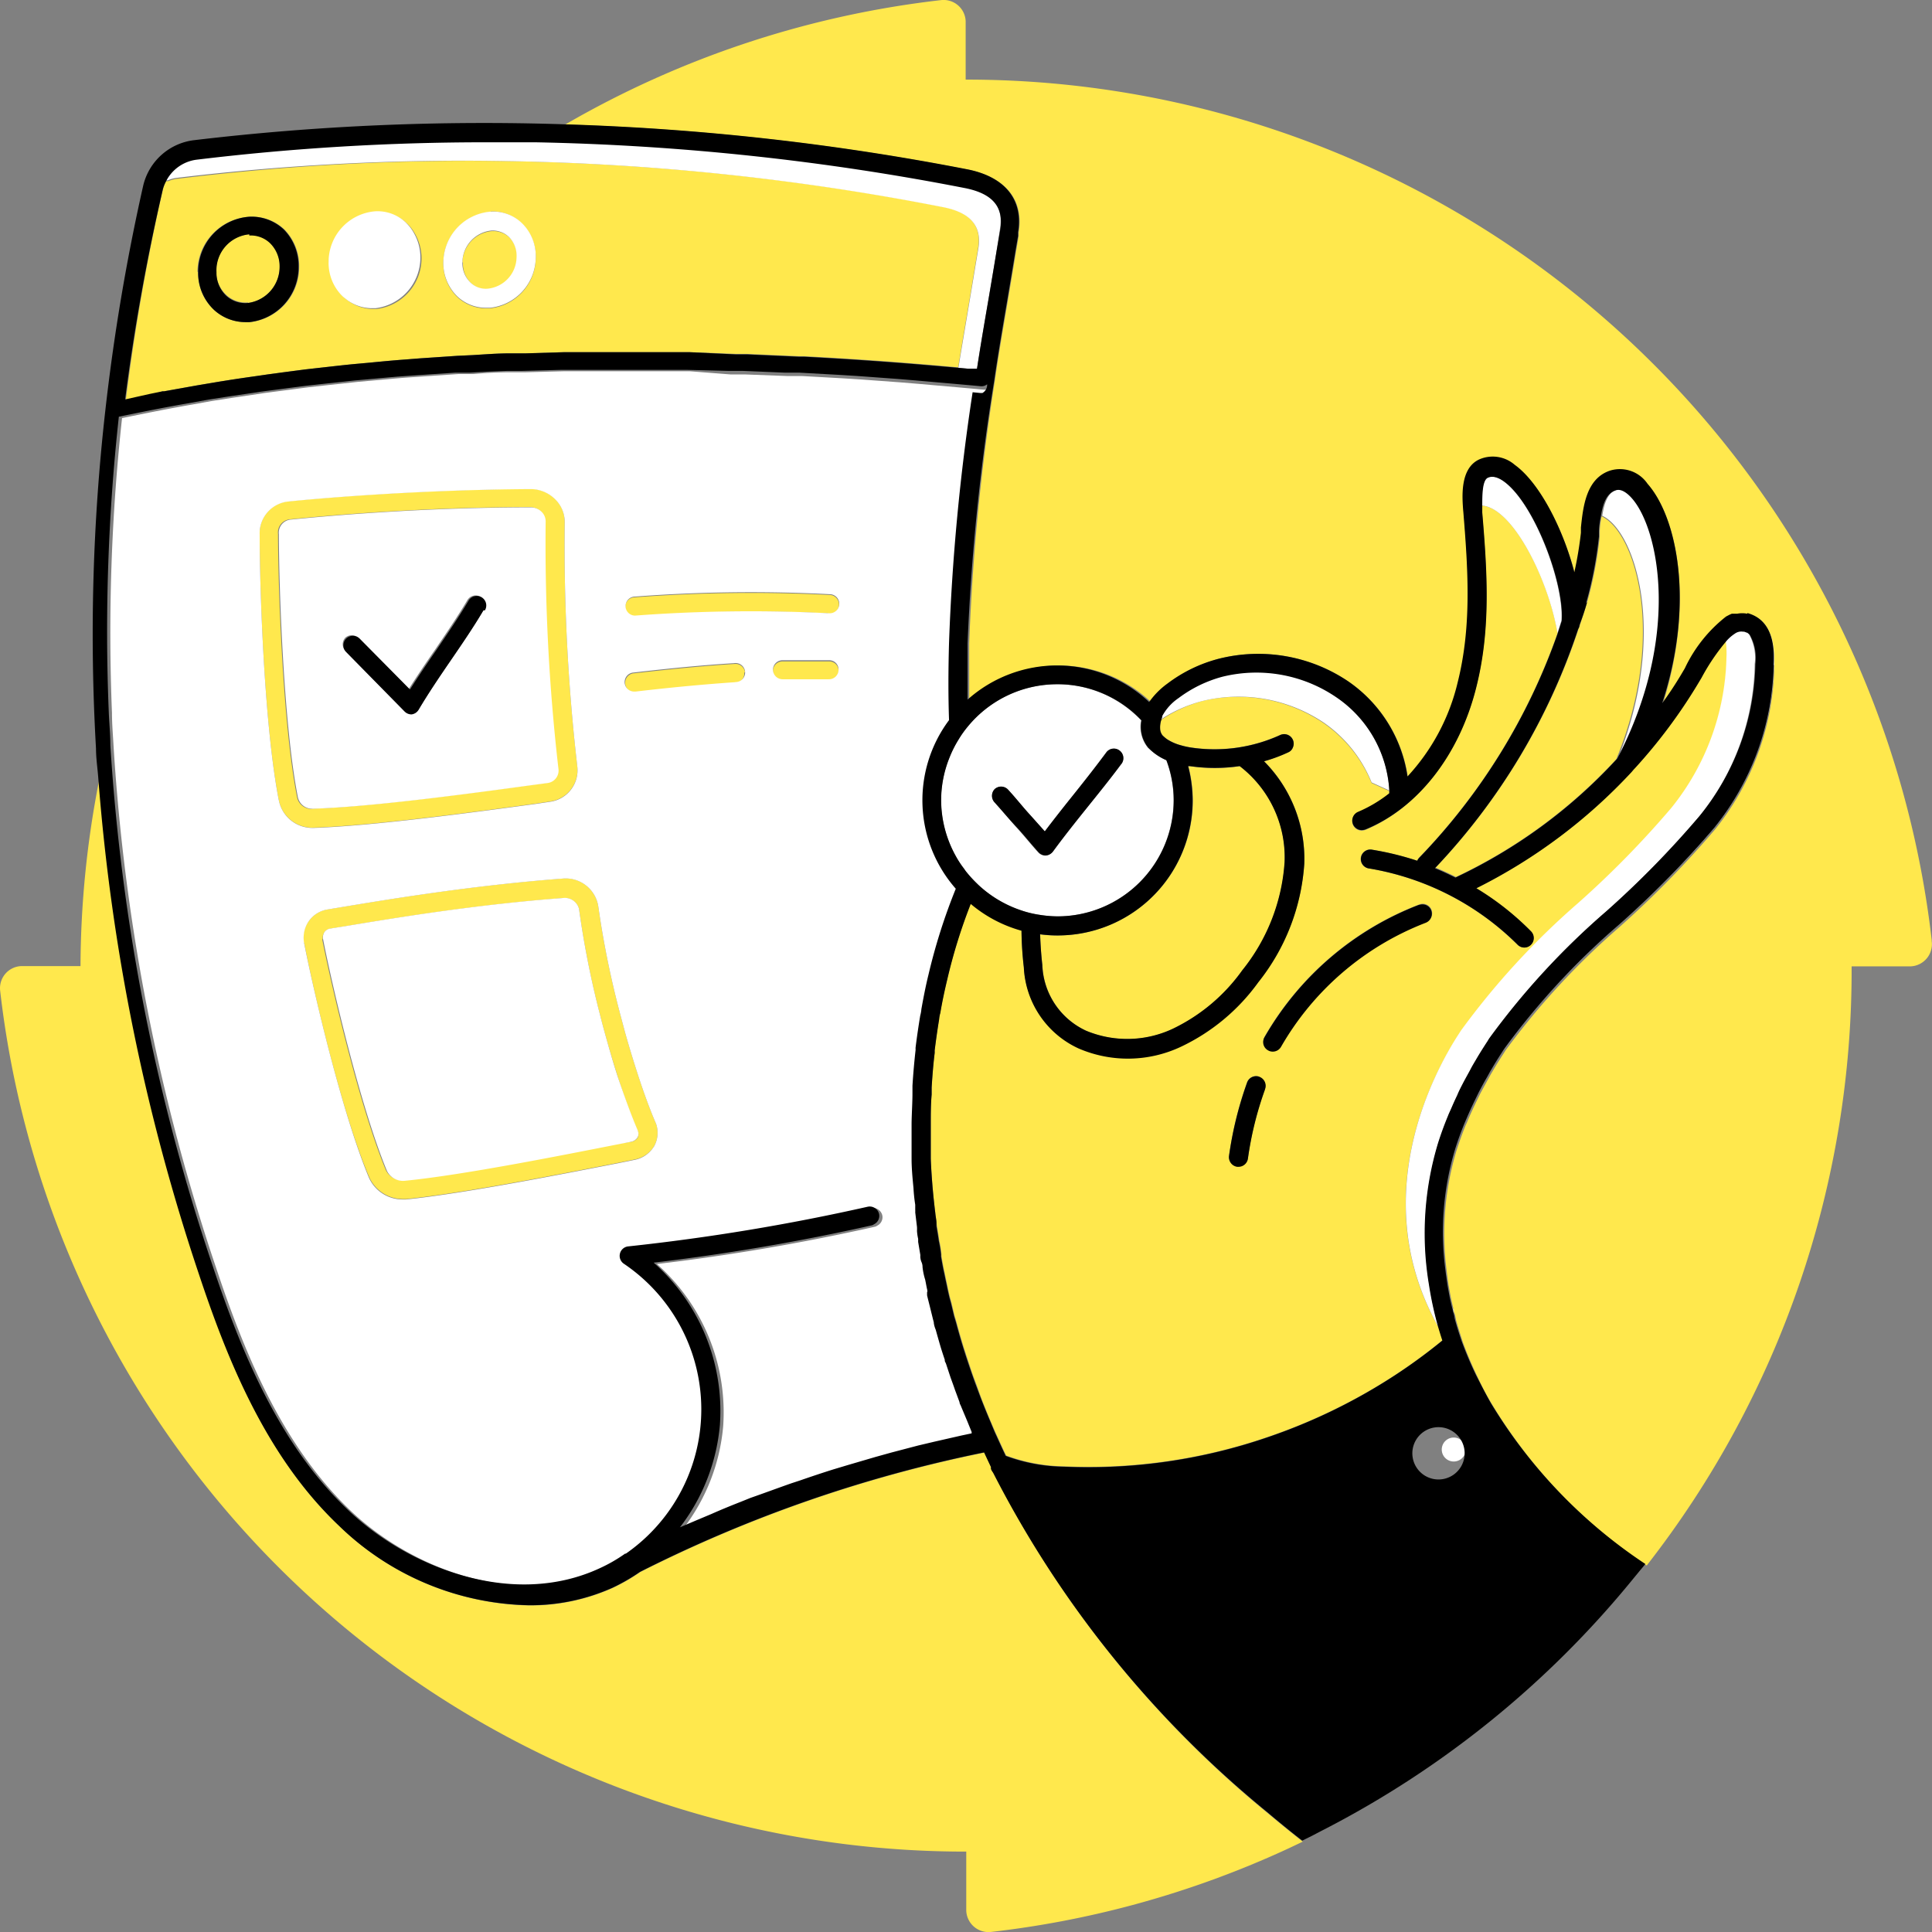
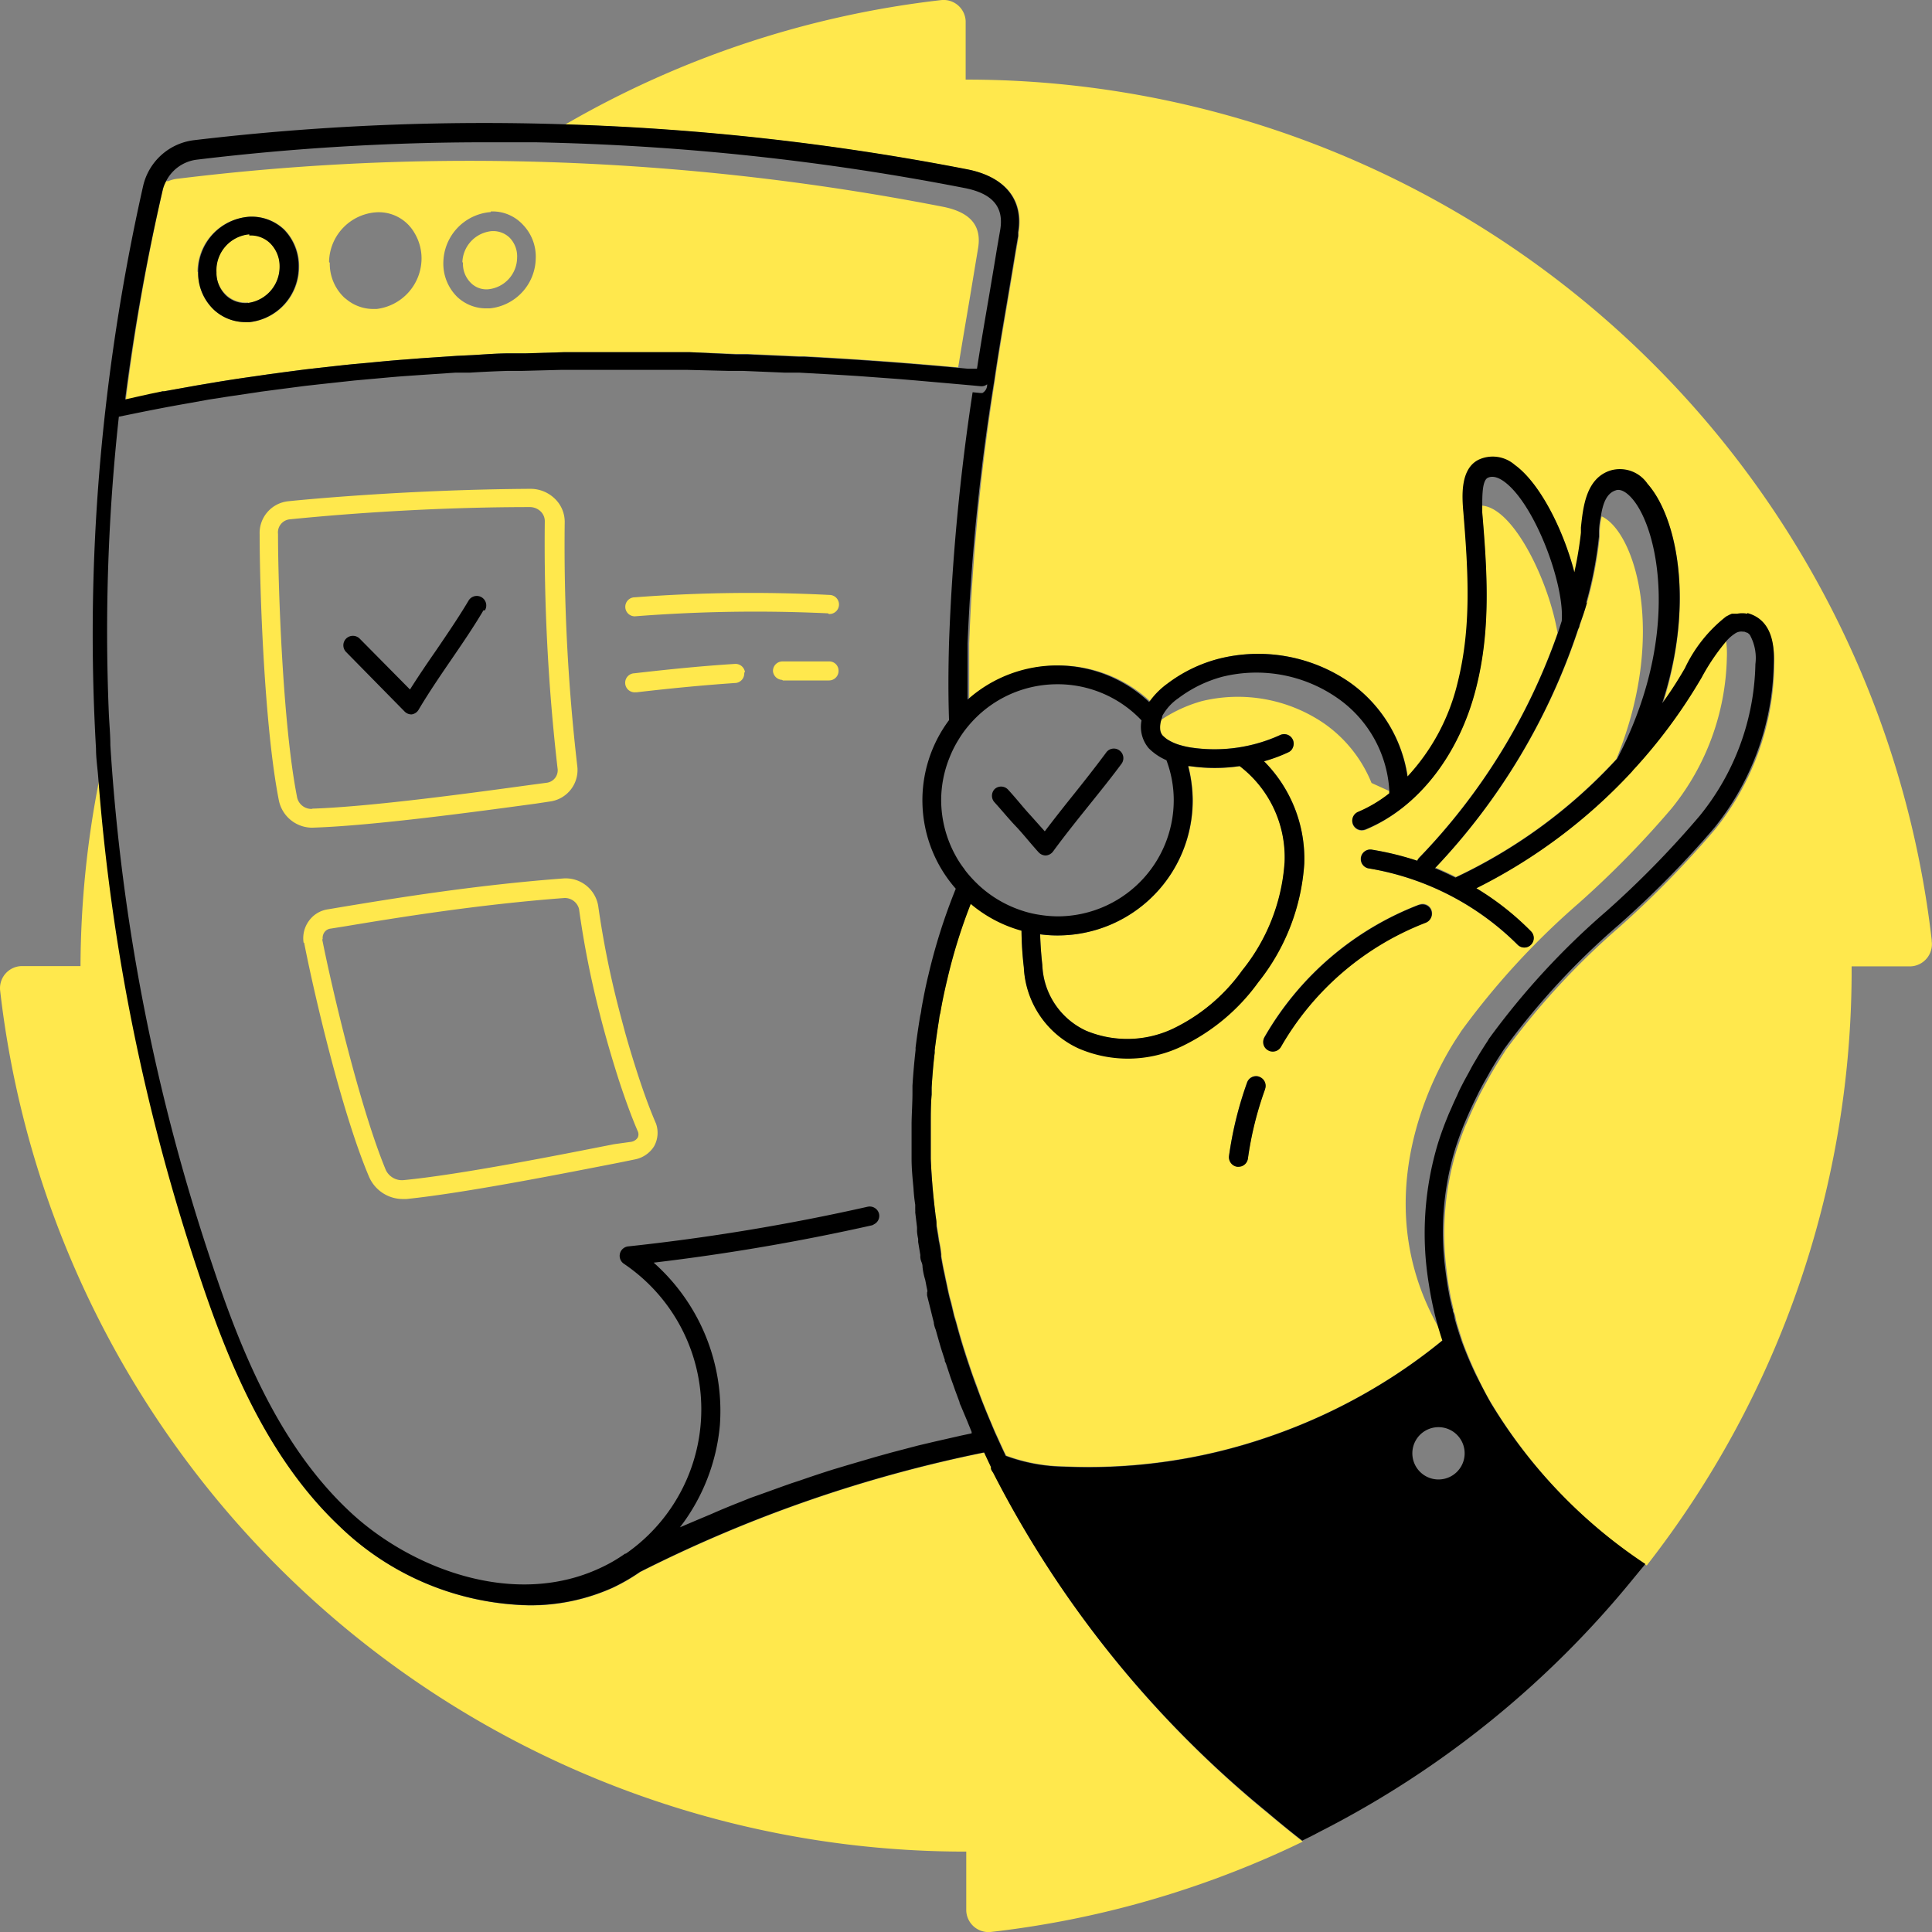
<svg xmlns="http://www.w3.org/2000/svg" width="128.989" height="129" viewBox="0 0 128.989 129">
  <rect x="0" y="0" width="128.989" height="129" fill="#808080" stroke="none" />
  <g id="SEO_11" transform="translate(-1)">
    <path id="Path_13349" data-name="Path 13349" d="M98.214,58.553c-.45-.225-.909-.44-1.368-.625A42.62,42.62,0,0,0,106.4,41.96a.576.576,0,0,0,.088-.254c.166-.489.332-.977.469-1.476a26.13,26.13,0,0,0,.85-4.427v-.352a5.513,5.513,0,0,1,.127-.977c2.238,1.046,4.378,7.916.977,16.212a34.612,34.612,0,0,1-10.749,7.886Zm-26.6,3.909a9.063,9.063,0,0,1-1.163-.078,18.054,18.054,0,0,0,.147,2.042,5.033,5.033,0,0,0,2.932,4.4,7.153,7.153,0,0,0,5.766-.127,12.137,12.137,0,0,0,4.652-3.909,12.86,12.86,0,0,0,2.824-7.183,7.671,7.671,0,0,0-2.99-6.45,11.534,11.534,0,0,1-3.332,0h-.107a9.285,9.285,0,0,1,.3,2.287,9.029,9.029,0,0,1-9.029,9.01Zm-4.28,35.9c-.049-.088-.107-.205-.156-.313v-.088l-.459-.977a90.991,90.991,0,0,0-22.974,7.974,12.66,12.66,0,0,1-1.827,1.055,13.368,13.368,0,0,1-5.609,1.173,18.714,18.714,0,0,1-12.616-5.267c-4.886-4.593-7.446-11.052-9.342-16.769a136.751,136.751,0,0,1-6.723-33.1A64.964,64.964,0,0,0,6.375,64.5H2.467a1.476,1.476,0,0,0-1.456,1.651,64.858,64.858,0,0,0,64.5,57.47v3.909a1.487,1.487,0,0,0,1.651,1.456,64.647,64.647,0,0,0,18.479-4.955c.791-.342,1.563-.7,2.336-1.075-.8-.625-1.573-1.26-2.336-1.9a70.938,70.938,0,0,1-18.3-22.7Zm29.717-9.772c.088.293.176.586.274.88A36.707,36.707,0,0,1,94.149,91.8a37.785,37.785,0,0,1-8.521,4.143A36.871,36.871,0,0,1,72.083,97.9a11.636,11.636,0,0,1-3.909-.723c-.2-.41-.381-.811-.567-1.221-.068-.156-.147-.313-.215-.479-.274-.625-.528-1.251-.782-1.886-.137-.352-.254-.694-.381-1.046s-.215-.567-.313-.85-.264-.8-.4-1.2c-.068-.235-.156-.469-.225-.713-.127-.41-.244-.831-.362-1.251-.059-.234-.127-.459-.2-.694l-.205-.86-.1-.362c-.059-.244-.117-.5-.166-.743s-.1-.459-.147-.694-.068-.313-.1-.469-.108-.567-.156-.85v-.137a7.328,7.328,0,0,0-.147-.909c-.039-.3-.108-.684-.156-.977s-.078-.586-.108-.88c-.068-.557-.127-1.1-.176-1.661s-.1-1.28-.127-1.955V74.99c0-.645,0-1.28.059-1.954v-.479c.049-.762.107-1.524.2-2.277a1.076,1.076,0,0,0,0-.176c.088-.7.186-1.4.3-2.091a2,2,0,0,1,.078-.42c.127-.753.283-1.485.459-2.218A36.289,36.289,0,0,1,65.819,60.3,8.941,8.941,0,0,0,69.2,62.091a22.687,22.687,0,0,0,.156,2.453,6.274,6.274,0,0,0,3.655,5.4,8.306,8.306,0,0,0,6.84-.117,13.455,13.455,0,0,0,5.16-4.3,14.159,14.159,0,0,0,3.069-7.867,9.235,9.235,0,0,0-2.687-6.84,10.39,10.39,0,0,0,1.622-.6.557.557,0,0,0,.3-.313.626.626,0,0,0,0-.528.635.635,0,0,0-.84-.313,10.564,10.564,0,0,1-5.863.85,5.216,5.216,0,0,1-.782-.166,3.264,3.264,0,0,1-.909-.4,2.6,2.6,0,0,1-.3-.254.762.762,0,0,1-.166-.479,1.571,1.571,0,0,1,.078-.557l.2-.137a9.491,9.491,0,0,1,2.511-1.114,10.2,10.2,0,0,1,8.121,1.466,8.932,8.932,0,0,1,3.205,4l1.182.538V53a9.053,9.053,0,0,1-2.081,1.231.635.635,0,0,0,.254,1.222.773.773,0,0,0,.244-.049c3.489-1.466,6.244-5,7.368-9.469.977-3.84.762-7.593.41-11.727v-.45c2.131.166,4.476,5.091,5.043,8.512a41.129,41.129,0,0,1-9.264,15.01.743.743,0,0,0-.117.186,19.636,19.636,0,0,0-2.99-.733.635.635,0,1,0-.205,1.251,18.325,18.325,0,0,1,9.89,5.082.624.624,0,0,0,.2.143.635.635,0,0,0,.244.053.613.613,0,0,0,.244-.047.625.625,0,0,0,.206-.139.635.635,0,0,0,0-.9,18.593,18.593,0,0,0-3.645-2.873,36.155,36.155,0,0,0,10.358-7.759c.068-.078.137-.166.215-.244a35.332,35.332,0,0,0,4.212-5.639l.244-.41a14.191,14.191,0,0,1,1.661-2.453,6.193,6.193,0,0,1,.049,1.114,16.542,16.542,0,0,1-3.684,10.056,63.585,63.585,0,0,1-6.225,6.352,51.262,51.262,0,0,0-7.817,8.512l-.176.274c-1.515,2.238-6.313,10.769-1.339,19.525ZM85.08,71.882a.635.635,0,0,0-.821.381,24.529,24.529,0,0,0-1.2,4.886.645.645,0,0,0,.547.713h.088a.635.635,0,0,0,.625-.547,22.831,22.831,0,0,1,1.143-4.622.635.635,0,0,0-.381-.772ZM96.2,61.573a.645.645,0,0,0,.381-.811.626.626,0,0,0-.811-.381,20.277,20.277,0,0,0-10.319,8.795.625.625,0,0,0,.205.87.615.615,0,0,0,.332.1.636.636,0,0,0,.547-.3A19.046,19.046,0,0,1,96.2,61.573Zm33.772,1.212a64.868,64.868,0,0,0-64.5-57.47V1.406a1.476,1.476,0,0,0-1.632-1.4,64.613,64.613,0,0,0-25.1,8.306,166.961,166.961,0,0,1,26.971,3.029c2.453.518,3.655,2.033,3.3,4.182v.244l-.186,1.085c-.186,1.143-.371,2.228-.547,3.283-.3,1.779-.6,3.479-.86,5.3a146.6,146.6,0,0,0-1.71,17.531v3.762a8.961,8.961,0,0,1,12.1.107A5.259,5.259,0,0,1,79.041,45.6a9.674,9.674,0,0,1,3.3-1.612,10.749,10.749,0,0,1,8.668,1.5A9.362,9.362,0,0,1,95,51.918a13.965,13.965,0,0,0,3.352-6.284c.919-3.664.713-7.3.381-11.336-.088-1.026-.244-2.932,1.055-3.547a2.238,2.238,0,0,1,2.375.361c1.7,1.221,3.264,4.388,3.977,7.173a24.784,24.784,0,0,0,.44-2.639V35.3c.137-1.378.332-3.274,1.954-3.8a2.228,2.228,0,0,1,2.492.879c1.954,2.16,3.127,7.9.977,14.658.45-.645.889-1.309,1.29-1.954l.225-.381a9.554,9.554,0,0,1,2.746-3.43l.244-.127.137-.059h.362a1.687,1.687,0,0,1,.664,0c1.827.5,1.8,2.5,1.788,3.469a17.864,17.864,0,0,1-3.967,10.837,66.379,66.379,0,0,1-6.342,6.479,50.1,50.1,0,0,0-7.632,8.257l-.166.264c-.235.362-.469.733-.694,1.124-.117.186-.225.391-.332.586s-.333.606-.5.919l-.293.6c-.186.391-.362.772-.528,1.163a3.4,3.4,0,0,1-.147.332c-.225.557-.42,1.1-.6,1.651a19.162,19.162,0,0,0-.684,7.974c.049.411.1.831.176,1.261l.088.479c.059.313.137.625.215.977a.307.307,0,0,0,.049.2,2.478,2.478,0,0,1,.107.459c.137.5.293.977.459,1.5a24.849,24.849,0,0,0,.977,2.306,17.638,17.638,0,0,0,.977,1.847,33.943,33.943,0,0,0,10.32,10.75,64.548,64.548,0,0,0,13.681-40h3.909a1.485,1.485,0,0,0,1.436-1.7ZM21.815,55.26a2.277,2.277,0,0,1-2.2-1.837c-.977-4.974-1.28-14.111-1.28-17.756a2.13,2.13,0,0,1,1.9-2.2c1.3-.137,8.16-.782,16.2-.831a2.326,2.326,0,0,1,1.613.665,2.14,2.14,0,0,1,.655,1.534,128.05,128.05,0,0,0,.84,16.319,2.121,2.121,0,0,1-1.808,2.355l-.977.147c-3.753.508-10.749,1.466-14.815,1.6Zm0-1.27c4-.127,10.945-1.085,14.658-1.593L37.5,52.26a.84.84,0,0,0,.723-.977,131.637,131.637,0,0,1-.85-16.5.9.9,0,0,0-.274-.635,1.036,1.036,0,0,0-.7-.293c-7.984,0-14.8.694-16.085.821a.879.879,0,0,0-.752.977c0,3.459.313,12.7,1.261,17.512a.977.977,0,0,0,1.036.84Zm-.547,8.941a1.954,1.954,0,0,1,.362-1.456,1.886,1.886,0,0,1,1.251-.762l1.046-.176c3.254-.537,8.7-1.437,14.658-1.886a2.2,2.2,0,0,1,2.355,1.837,61.73,61.73,0,0,0,1.368,6.84c.137.537.283,1.065.42,1.583.274.977.547,1.867.821,2.717.42,1.3.85,2.472,1.251,3.391a1.857,1.857,0,0,1-.137,1.524,1.955,1.955,0,0,1-1.3.87l-1.055.215c-3.586.7-10.251,2.023-14.179,2.424h-.244a2.462,2.462,0,0,1-2.238-1.466c-1.837-4.309-3.713-12.411-4.339-15.635Zm1.241-.234c.6,3.049,2.492,11.179,4.251,15.42a1.192,1.192,0,0,0,1.182.674c3.909-.381,10.5-1.7,14.062-2.4l1.124-.156a.654.654,0,0,0,.45-.283.5.5,0,0,0,0-.43c-.391-.9-.831-2.1-1.27-3.44-.274-.86-.557-1.788-.831-2.766-.147-.528-.293-1.065-.43-1.612a62,62,0,0,1-1.388-7.016.977.977,0,0,0-.977-.733c-5.863.44-11.326,1.339-14.56,1.876l-1.036.166a.587.587,0,0,0-.42.235.655.655,0,0,0-.117.489ZM11,26.393l-1.6.313a140.61,140.61,0,0,1,2.463-13.994,2.354,2.354,0,0,1,.234-.616h.137a2.079,2.079,0,0,1,.655-.166,159.276,159.276,0,0,1,21.977-1.173,165.151,165.151,0,0,1,29.15,3.059c1.779.371,2.531,1.261,2.287,2.746l-.215,1.29c-.186,1.134-.362,2.189-.537,3.215s-.391,2.306-.577,3.459l-1.544-.137-.811-.068c-2.687-.225-5.326-.4-7.935-.538h-.332l-3.5-.156H50.1l-3.059-.117H38.662l-2.55.078H35.057c-.831,0-1.671.068-2.492.117l-1.046.049-2.453.166L28.089,24c-.821.059-1.632.137-2.433.215l-.977.088c-.821.078-1.632.176-2.443.264l-.879.1-1.524.2L18.854,25l-.743.108c-.977.137-1.954.283-2.932.449l-1.046.176-2.179.391h-.1ZM33.767,14.158A3.43,3.43,0,0,0,30.6,17.5a3.117,3.117,0,0,0,.919,2.316,2.8,2.8,0,0,0,1.954.772H33.7a3.411,3.411,0,0,0,3.068-3.323,3.068,3.068,0,0,0-.88-2.287,2.756,2.756,0,0,0-2.12-.86ZM23.017,17.54a3.118,3.118,0,0,0,.977,2.336l.137.108a2.815,2.815,0,0,0,1.779.645h.234a3.411,3.411,0,0,0,3-3.362A3.284,3.284,0,0,0,28.7,15.6a2.785,2.785,0,0,0-.479-.635,2.746,2.746,0,0,0-2.082-.792A3.381,3.381,0,0,0,22.969,17.5Zm-8.795.635a3.381,3.381,0,0,0,1.065,2.511,3.107,3.107,0,0,0,2.121.821h.283a3.694,3.694,0,0,0,3.284-3.684A3.479,3.479,0,0,0,20,15.331a3.136,3.136,0,0,0-2.326-.86,3.684,3.684,0,0,0-3.489,3.665Zm3.362,2.052a2.433,2.433,0,0,0,2.091-2.463A2.16,2.16,0,0,0,19.04,16.2a1.857,1.857,0,0,0-1.319-.557h-.1A2.414,2.414,0,0,0,15.434,18.1a2.111,2.111,0,0,0,.655,1.573,1.876,1.876,0,0,0,1.456.518ZM31.91,17.54a1.778,1.778,0,0,0,.528,1.349,1.456,1.456,0,0,0,1.2.42,2.14,2.14,0,0,0,1.886-2.091,1.778,1.778,0,0,0-.5-1.349,1.574,1.574,0,0,0-1.095-.44h-.078A2.159,2.159,0,0,0,31.871,17.5ZM56.34,40.993a.636.636,0,0,0,.078-1.27,102.6,102.6,0,0,0-13.036.156.635.635,0,0,0,0,1.27,103.627,103.627,0,0,1,12.9-.2Zm-3.069,4.437H56.35a.635.635,0,0,0,.635-.635.616.616,0,0,0-.625-.635H53.223a.635.635,0,0,0-.616.655.645.645,0,0,0,.606.577Zm-2.531-.518a.635.635,0,0,0-.674-.586c-2.033.127-4.163.332-6.714.625a.636.636,0,1,0,.068,1.27H43.5c2.521-.293,4.642-.489,6.645-.625a.635.635,0,0,0,.538-.723Z" fill="#ffe84d" />
-     <path id="Path_13350" data-name="Path 13350" d="M36.532,52.416l1.026-.137a.84.84,0,0,0,.723-.977,131.638,131.638,0,0,1-.85-16.5.9.9,0,0,0-.274-.635,1.035,1.035,0,0,0-.7-.293c-7.984,0-14.795.694-16.085.821a.88.88,0,0,0-.753.977c0,3.459.313,12.7,1.261,17.512a.977.977,0,0,0,.977.811C25.851,53.882,32.8,52.924,36.532,52.416Zm-12.5-9.821a.645.645,0,0,1,.9,0L28.294,46c.567-.9,1.173-1.788,1.769-2.648.723-1.065,1.485-2.179,2.14-3.284a.635.635,0,0,1,1.095.645c-.674,1.143-1.446,2.267-2.189,3.352s-1.485,2.179-2.14,3.284a.635.635,0,0,1-.469.313H28.47a.645.645,0,0,1-.45-.186l-3.909-3.977a.635.635,0,0,1-.078-.9ZM43.578,75.488a.5.5,0,0,1,0,.43.655.655,0,0,1-.45.313l-1.055.205c-3.567.7-10.192,2.023-14.062,2.4a1.192,1.192,0,0,1-1.182-.674c-1.759-4.241-3.655-12.371-4.251-15.42a.655.655,0,0,1,.088-.518.586.586,0,0,1,.42-.235l1.036-.166c3.235-.537,8.648-1.437,14.56-1.876a.977.977,0,0,1,.977.733A62.007,62.007,0,0,0,41.047,67.7c.137.547.283,1.085.43,1.612.274.977.557,1.954.831,2.766.45,1.31.889,2.511,1.28,3.41ZM66.054,95.667l-.293-.723-.41-.977a.891.891,0,0,0-.107-.293l-.234-.635-.059-.156c-.1-.283-.205-.567-.3-.84l-.264-.8a1.976,1.976,0,0,0-.078-.215.268.268,0,0,0-.049-.186c-.088-.254-.166-.5-.244-.743-.127-.42-.244-.84-.361-1.261a1.867,1.867,0,0,0-.127-.44v-.049l-.059-.225-.176-.713c-.068-.283-.147-.577-.215-.87v-.41c0-.078-.088-.43-.127-.635s-.127-.557-.176-.84a.6.6,0,0,0-.068-.332c-.068-.117,0-.313-.078-.469l-.147-.88v-.205a4.9,4.9,0,0,0-.078-.528,2.417,2.417,0,0,0,0-.264L62.282,81a1.076,1.076,0,0,0,0-.176v-.332h0c0-.371-.088-.743-.117-1.114-.059-.664-.1-1.329-.127-1.954V75.038c0-.674,0-1.339.059-2.013v-.479a21.287,21.287,0,0,1,.205-2.355.854.854,0,0,0,0-.166c.088-.723.2-1.446.313-2.16a2.308,2.308,0,0,1,.078-.44c.137-.762.283-1.525.469-2.277a39.029,39.029,0,0,1,1.827-5.756,8.942,8.942,0,0,1-.45-11.257V42.957a144.978,144.978,0,0,1,1.573-16.71l.508.049h-.039a.625.625,0,0,0,.518-.41.6.6,0,0,1-.449.127l-.635-.059-1.124-.1-2.56-.225-1.2-.1-2.736-.2-1.065-.068-2.795-.156h-.977L50.76,25h-.977l-2.746-.215H38.711l-2.6.069h-.977q-1.28,0-2.521.117h-.977l-2.453.166-.977.068c-.8.059-1.583.137-2.365.205l-.977.088-2.248.244-1.046.117-2.1.274-.821.108-.313.049-1.857.274-1.319.205-1.348.244c-1.407.244-2.795.518-4.163.8l-.5.1A131.543,131.543,0,0,0,8.476,47.6c0,.752.068,1.5.108,2.248a134.854,134.854,0,0,0,6.841,34.789c1.857,5.57,4.378,11.854,9.01,16.251,3.967,3.762,10.925,6.576,16.818,3.908a10.325,10.325,0,0,0,1.7-.977H43a11.726,11.726,0,0,0-.127-19.349.635.635,0,0,1,.283-1.163,140.97,140.97,0,0,0,15.987-2.648.645.645,0,0,1,.762.479.625.625,0,0,1-.342.694.361.361,0,0,1-.137.068,143.56,143.56,0,0,1-14.57,2.492,13.231,13.231,0,0,1,4.427,10.827,13.072,13.072,0,0,1-2.668,6.84l1.124-.479.977-.41c.655-.274,1.319-.547,1.954-.811l.655-.264c.9-.342,1.818-.684,2.736-.977l.567-.186c.733-.254,1.466-.5,2.208-.733l.977-.293,1.867-.547,1.055-.293,1.788-.469,1.075-.254,1.8-.41.694-.146a.349.349,0,0,1,.01-.117ZM19.617,53.442c-.977-4.974-1.28-14.111-1.28-17.756a2.13,2.13,0,0,1,1.9-2.2c1.3-.137,8.16-.782,16.2-.831a2.326,2.326,0,0,1,1.612.665,2.14,2.14,0,0,1,.655,1.534,128.086,128.086,0,0,0,.84,16.319,2.121,2.121,0,0,1-1.808,2.355l-.977.147c-3.753.508-10.749,1.466-14.815,1.6h-.078a2.277,2.277,0,0,1-2.248-1.837ZM44.643,76.573a1.955,1.955,0,0,1-1.3.87l-1.055.215c-3.586.7-10.251,2.023-14.179,2.424h-.244a2.463,2.463,0,0,1-2.238-1.466c-1.818-4.378-3.694-12.45-4.319-15.635a1.953,1.953,0,0,1,.323-1.5,1.886,1.886,0,0,1,1.251-.762l1.046-.176c3.254-.537,8.7-1.437,14.658-1.886a2.2,2.2,0,0,1,2.355,1.837,61.7,61.7,0,0,0,1.368,6.84c.137.537.283,1.065.42,1.583.274.977.547,1.867.821,2.717.42,1.3.85,2.472,1.251,3.391a1.857,1.857,0,0,1-.156,1.554Zm5.443-31.027c-2,.137-4.124.332-6.645.625h-.078a.636.636,0,0,1-.068-1.27c2.551-.293,4.681-.5,6.714-.625a.635.635,0,1,1,.078,1.261ZM43.4,41.1a.635.635,0,0,1,0-1.27,102.6,102.6,0,0,1,13.036-.156.636.636,0,1,1-.078,1.27A103.64,103.64,0,0,0,43.4,41.1Zm12.919,4.251H53.243a.645.645,0,0,1-.635-.616.635.635,0,0,1,.616-.655H56.36a.616.616,0,0,1,.625.635.635.635,0,0,1-.664.635ZM12.209,12.038h-.137A2.659,2.659,0,0,1,14.125,10.6,160.263,160.263,0,0,1,33.454,9.438h3.284a165.953,165.953,0,0,1,28.72,3.068c1.8.371,2.55,1.261,2.306,2.756l-.205,1.358c-.186,1.143-.371,2.228-.547,3.274-.274,1.593-.537,3.117-.782,4.72h-.606l-.635-.059c.186-1.153.381-2.287.577-3.459s.352-2.082.537-3.215l.215-1.29c.244-1.485-.508-2.375-2.287-2.746a165.15,165.15,0,0,0-29.17-3.088,159.287,159.287,0,0,0-22.026,1.114A2.082,2.082,0,0,0,12.209,12.038ZM28.148,14.91a2.786,2.786,0,0,1,.479.635,3.283,3.283,0,0,1,.44,1.671,3.41,3.41,0,0,1-3,3.362h-.235a2.815,2.815,0,0,1-1.779-.645l-.137-.108a3.117,3.117,0,0,1-.977-2.336,3.381,3.381,0,0,1,3.1-3.381,2.746,2.746,0,0,1,2.111.8ZM30.6,17.461a3.118,3.118,0,0,0,.919,2.316,2.8,2.8,0,0,0,1.955.772H33.7a3.411,3.411,0,0,0,3.069-3.323,3.069,3.069,0,0,0-.88-2.287,2.756,2.756,0,0,0-2.111-.811A3.43,3.43,0,0,0,30.6,17.461Zm3.293-2.072a1.573,1.573,0,0,1,1.094.44,1.778,1.778,0,0,1,.5,1.349A2.14,2.14,0,0,1,33.6,19.269a1.456,1.456,0,0,1-1.2-.42,1.779,1.779,0,0,1-.528-1.349,2.16,2.16,0,0,1,1.954-2.111Zm74.082,19.046c.137-.9.391-1.554.977-1.749.411-.166.87.264,1.1.528,1.788,2.023,3.3,9.176-.978,17.365l-.058.068C112.354,42.351,110.214,35.481,107.976,34.435Zm-8.042-.684c0-.665,0-1.671.361-1.857.108-.049.459-.215,1.1.244,2.032,1.466,4.045,6.84,3.85,9.313-.088.264-.166.537-.264.811C104.409,38.842,102.064,33.917,99.934,33.751Zm.527,35.57c-.068.1-.117.2-.185.293-.245.381-.489.762-.714,1.153-.117.2-.235.391-.342.6s-.362.655-.528.977-.205.4-.3.606l-.088.205c-.117.244-.234.5-.342.753s-.186.4-.264.606c-.244.586-.459,1.182-.645,1.759a20.787,20.787,0,0,0-.625,9.479,23.255,23.255,0,0,0,.625,2.873c-4.974-8.795-.137-17.316,1.31-19.544l.176-.274a51.29,51.29,0,0,1,7.818-8.512,63.792,63.792,0,0,0,6.225-6.352,16.542,16.542,0,0,0,3.684-10.056,6.382,6.382,0,0,0-.049-1.114,2.691,2.691,0,0,1,.557-.489.732.732,0,0,1,.547-.137h.078a.46.46,0,0,1,.147.059h.049a.736.736,0,0,1,.186.156,3.187,3.187,0,0,1,.371,1.954,16.553,16.553,0,0,1-3.684,10.173,63.624,63.624,0,0,1-6.215,6.352A50.433,50.433,0,0,0,100.461,69.322ZM98.194,88.035a1.806,1.806,0,0,0-.107-.44c-.039-.147,0-.146-.049-.215s0,.127.049.2A2.468,2.468,0,0,1,98.194,88.035Zm.635-13.017.147-.342a3.424,3.424,0,0,1-.147.332Zm20.6-30.616a17.863,17.863,0,0,1-3.967,10.837,66.265,66.265,0,0,1-6.343,6.479,50.185,50.185,0,0,0-7.632,8.257l-.166.264c.059-.088.108-.176.166-.254a49.422,49.422,0,0,1,7.632-8.267,65.032,65.032,0,0,0,6.323-6.43A17.9,17.9,0,0,0,119.419,44.4c0-.977,0-2.932-1.788-3.469a1.711,1.711,0,0,0-.665,0,1.692,1.692,0,0,1,.665,0c1.866.5,1.837,2.5,1.827,3.469Zm-41.766,5.55a2.209,2.209,0,0,1-.479-1.857,7.72,7.72,0,0,0-11.57.4,6.838,6.838,0,0,0-.625.88,7.389,7.389,0,0,0-.606,1.212,7.643,7.643,0,0,0-.557,2.844,7.73,7.73,0,0,0,.977,3.723,6.373,6.373,0,0,0,.557.85,2.4,2.4,0,0,0,.186.254,8.428,8.428,0,0,0,.694.752l.049.049a7.818,7.818,0,0,0,2.844,1.71,7.009,7.009,0,0,0,1.28.313,7.96,7.96,0,0,0,1.192.1,7.759,7.759,0,0,0,7.749-7.749,7.576,7.576,0,0,0-.489-2.678,3.733,3.733,0,0,1-1.173-.8Zm-1.818,1.055c-.723.977-1.515,1.954-2.3,2.932s-1.563,1.954-2.277,2.932a.664.664,0,0,1-.479.254.655.655,0,0,1-.469-.205c-.557-.616-.977-1.153-1.466-1.681-.45-.528-.889-1.046-1.437-1.651a.645.645,0,0,1,0-.9.635.635,0,0,1,.9.049c.567.616.977,1.153,1.466,1.681l.977,1.094c.586-.772,1.2-1.554,1.827-2.336.782-.977,1.554-1.954,2.277-2.932a.626.626,0,0,1,.889-.127.635.635,0,0,1,.117.889Zm17.912,1.769-1.182-.537a8.932,8.932,0,0,0-3.205-4,10.2,10.2,0,0,0-8.13-1.427,9.488,9.488,0,0,0-2.511,1.075l-.2.137a1.685,1.685,0,0,1,.068-.205v-.059a3.419,3.419,0,0,1,1.085-1.192,8.53,8.53,0,0,1,2.932-1.427,9.46,9.46,0,0,1,7.593,1.368,8.082,8.082,0,0,1,3.547,6.264Zm5.081,44.18a.8.8,0,1,0-.01.039Z" fill="#fff" />
    <path id="Path_13351" data-name="Path 13351" d="M17.368,21.507h.283a3.694,3.694,0,0,0,3.283-3.684,3.478,3.478,0,0,0-.977-2.492,3.136,3.136,0,0,0-2.326-.86,3.684,3.684,0,0,0-3.4,3.713A3.381,3.381,0,0,0,15.3,20.7,3.107,3.107,0,0,0,17.368,21.507Zm.274-5.785h.1a1.857,1.857,0,0,1,1.29.518,2.16,2.16,0,0,1,.635,1.564,2.433,2.433,0,0,1-2.121,2.424,1.877,1.877,0,0,1-1.437-.479,2.111,2.111,0,0,1-.655-1.573,2.414,2.414,0,0,1,2.189-2.531ZM33.277,40.749c-.674,1.143-1.446,2.267-2.189,3.352s-1.485,2.179-2.14,3.283a.636.636,0,0,1-.469.313h-.01a.645.645,0,0,1-.449-.186l-3.909-3.977a.635.635,0,0,1,0-.9.645.645,0,0,1,.9,0l3.362,3.4c.567-.9,1.173-1.788,1.769-2.648.723-1.065,1.485-2.179,2.14-3.283a.635.635,0,1,1,1.094.645Zm84.373.225a1.711,1.711,0,0,0-.665,0h-.361l-.137.059-.244.127a9.546,9.546,0,0,0-2.756,3.459l-.225.381c-.4.674-.84,1.339-1.29,1.954,2.2-6.713.977-12.45-.977-14.658a2.229,2.229,0,0,0-2.492-.879c-1.612.528-1.808,2.423-1.954,3.8v.352a24.782,24.782,0,0,1-.44,2.639c-.714-2.785-2.277-5.951-3.977-7.173a2.239,2.239,0,0,0-2.375-.361c-1.3.606-1.143,2.521-1.055,3.547.332,4.036.537,7.671-.381,11.336a13.963,13.963,0,0,1-3.352,6.284,9.362,9.362,0,0,0-3.958-6.352,10.749,10.749,0,0,0-8.668-1.5,9.675,9.675,0,0,0-3.391,1.642,5.259,5.259,0,0,0-1.231,1.241A8.961,8.961,0,0,0,65.6,46.71V42.947a146.57,146.57,0,0,1,1.778-17.531c.264-1.818.557-3.518.86-5.3.176-1.055.362-2.14.547-3.283l.186-1.085v-.244c.352-2.15-.85-3.665-3.3-4.182A166.954,166.954,0,0,0,38.7,8.3,163.937,163.937,0,0,0,13.938,9.361a3.977,3.977,0,0,0-3.381,3.049A138.677,138.677,0,0,0,8.036,27.371,132.7,132.7,0,0,0,7.41,49.983c0,.665.108,1.339.156,2.013a136.751,136.751,0,0,0,6.723,33.1c1.9,5.717,4.5,12.176,9.342,16.769a18.717,18.717,0,0,0,12.655,5.306A13.4,13.4,0,0,0,41.9,106a12.849,12.849,0,0,0,1.827-1.055A90.994,90.994,0,0,1,66.7,96.968l.459.977v.088c0,.108.107.225.156.313a70.946,70.946,0,0,0,18.293,22.642c.762.645,1.534,1.28,2.336,1.9l.635-.313.616-.322a64.979,64.979,0,0,0,20.844-16.847l.411-.5c.136-.166.273-.322.4-.488a33.951,33.951,0,0,1-10.319-10.75c-.342-.6-.655-1.221-.977-1.847a24.865,24.865,0,0,1-.977-2.306c-.166-.5-.323-.977-.459-1.5a1.806,1.806,0,0,0-.107-.44c-.039-.147,0-.147-.049-.215-.078-.322-.156-.635-.215-.977l-.088-.479q-.1-.635-.176-1.261a19.165,19.165,0,0,1,.684-7.974c.176-.547.371-1.094.6-1.652l.147-.342c.166-.391.342-.772.528-1.163l.293-.6c.166-.313.322-.616.5-.919s.215-.4.332-.586c.225-.391.46-.762.694-1.124.059-.088.108-.176.166-.254a49.426,49.426,0,0,1,7.632-8.267,65.087,65.087,0,0,0,6.391-6.489A17.9,17.9,0,0,0,119.418,44.4c.049-.958.069-2.971-1.749-3.469ZM106.9,40.25a26.137,26.137,0,0,0,.851-4.427v-.352a5.512,5.512,0,0,1,.127-.977c.136-.9.39-1.554.977-1.749.41-.166.87.264,1.1.528,1.788,2.023,3.3,9.176-.977,17.365l-.059.068a34.611,34.611,0,0,1-10.749,7.886c-.45-.225-.909-.44-1.368-.625A42.621,42.621,0,0,0,106.363,42a.576.576,0,0,0,.088-.254c.2-.547.371-1.036.508-1.534Zm-7.348,5.687c.977-3.84.762-7.593.41-11.726v-.45c0-.665,0-1.671.362-1.857.107-.049.459-.215,1.094.244,2.033,1.466,4.046,6.84,3.85,9.313-.088.264-.166.537-.263.811a41.143,41.143,0,0,1-9.264,15.01.743.743,0,0,0-.117.186,19.637,19.637,0,0,0-2.99-.733.635.635,0,1,0-.205,1.251,18.321,18.321,0,0,1,9.889,5.081.634.634,0,0,0,.205.143.643.643,0,0,0,.245.053.619.619,0,0,0,.244-.047.611.611,0,0,0,.205-.139.635.635,0,0,0,0-.9,18.551,18.551,0,0,0-3.645-2.873,36.152,36.152,0,0,0,10.359-7.759c.068-.078.137-.166.215-.244a35.266,35.266,0,0,0,4.211-5.639l.245-.41a14.135,14.135,0,0,1,1.661-2.453,2.689,2.689,0,0,1,.557-.489.732.732,0,0,1,.547-.137h.078a.458.458,0,0,1,.147.059h.049a.735.735,0,0,1,.186.156,3.188,3.188,0,0,1,.371,1.954,16.553,16.553,0,0,1-3.733,10.143,63.614,63.614,0,0,1-6.215,6.352,50.435,50.435,0,0,0-7.818,8.482c-.068.1-.117.2-.185.293-.245.381-.489.762-.714,1.153-.117.2-.235.391-.342.6s-.362.655-.528.977-.205.4-.3.606l-.088.205c-.117.244-.235.5-.342.752s-.186.4-.264.606c-.244.586-.459,1.182-.645,1.759a20.787,20.787,0,0,0-.625,9.479,23.237,23.237,0,0,0,.625,2.873c.088.293.176.586.274.88a36.71,36.71,0,0,1-3.176,2.326A37.779,37.779,0,0,1,85.6,95.971a36.87,36.87,0,0,1-13.544,1.954,11.639,11.639,0,0,1-3.909-.723c-.2-.41-.381-.811-.567-1.222-.068-.156-.147-.313-.215-.479s-.127-.3-.186-.45c-.283-.655-.547-1.31-.791-1.954L66.2,92.59l-.107-.283c-.293-.821-.577-1.651-.831-2.482-.127-.41-.244-.831-.362-1.251-.059-.235-.127-.459-.2-.694l-.205-.86-.1-.362c-.059-.244-.117-.5-.166-.743s-.1-.459-.147-.694-.068-.313-.1-.469-.108-.567-.156-.85v-.137a7.325,7.325,0,0,0-.147-.909c-.039-.3-.107-.684-.156-.977v-.225c0-.215-.059-.44-.078-.655-.068-.557-.127-1.1-.176-1.661s-.1-1.28-.127-1.954V75.039c0-.645,0-1.28.059-1.954v-.479c.049-.762.107-1.524.2-2.277a1.076,1.076,0,0,0,0-.176c.088-.7.186-1.4.3-2.091a2,2,0,0,1,.078-.42c.127-.753.283-1.485.459-2.218a36.278,36.278,0,0,1,1.573-5.072A8.941,8.941,0,0,0,69.2,62.14a22.685,22.685,0,0,0,.156,2.453A6.274,6.274,0,0,0,73.011,70a8.306,8.306,0,0,0,6.84-.117,13.456,13.456,0,0,0,5.16-4.3,14.16,14.16,0,0,0,3.068-7.915,9.235,9.235,0,0,0-2.687-6.84,10.386,10.386,0,0,0,1.622-.6.556.556,0,0,0,.3-.313.625.625,0,0,0,0-.528.635.635,0,0,0-.84-.313,10.564,10.564,0,0,1-5.863.85,5.212,5.212,0,0,1-.782-.166,3.264,3.264,0,0,1-.909-.4,2.589,2.589,0,0,1-.3-.254.763.763,0,0,1-.166-.479,1.573,1.573,0,0,1,.078-.557,1.68,1.68,0,0,1,.068-.205V47.8a3.42,3.42,0,0,1,1.085-1.192,8.532,8.532,0,0,1,2.932-1.427,9.459,9.459,0,0,1,7.593,1.368,8.082,8.082,0,0,1,3.547,6.225v.186A9.051,9.051,0,0,1,91.675,54.2a.635.635,0,0,0,.254,1.221.774.774,0,0,0,.244-.049C95.672,53.941,98.428,50.4,99.552,45.938Zm-27.938-.254a7.7,7.7,0,0,1,5.6,2.414,2.209,2.209,0,0,0,.479,1.857,3.734,3.734,0,0,0,1.182.8,7.571,7.571,0,0,1,.489,2.677,7.759,7.759,0,0,1-7.749,7.749,7.948,7.948,0,0,1-1.192-.1,6.991,6.991,0,0,1-1.28-.313,7.818,7.818,0,0,1-2.844-1.71l-.049-.049a8.443,8.443,0,0,1-.694-.752,2.43,2.43,0,0,1-.186-.254,6.358,6.358,0,0,1-.557-.85,7.73,7.73,0,0,1-.977-3.723,7.642,7.642,0,0,1,.557-2.844A7.4,7.4,0,0,1,65,49.377a6.846,6.846,0,0,1,.625-.879,7.72,7.72,0,0,1,5.99-2.814ZM86.76,57.6a12.86,12.86,0,0,1-2.824,7.182,12.137,12.137,0,0,1-4.651,3.909,7.154,7.154,0,0,1-5.766.127,5.033,5.033,0,0,1-2.932-4.4c-.068-.625-.117-1.29-.147-2.042a9,9,0,0,0,10.183-8.942,9.284,9.284,0,0,0-.3-2.287h.107a11.541,11.541,0,0,0,3.332,0,7.671,7.671,0,0,1,3,6.45ZM66.581,26.237h-.137l-.508-.049A144.976,144.976,0,0,0,64.362,42.9c-.049,1.749-.059,3.469,0,5.179a8.941,8.941,0,0,0,.45,11.257,39.018,39.018,0,0,0-1.827,5.756c-.186.752-.332,1.515-.469,2.277a2.31,2.31,0,0,1-.078.44c-.117.713-.225,1.437-.313,2.16a.853.853,0,0,1,0,.166c-.088.782-.156,1.573-.205,2.355v.479c0,.674-.049,1.339-.059,2.013v2.384c0,.665.068,1.329.127,1.954a10.763,10.763,0,0,0,.117,1.114v.332a1.076,1.076,0,0,1,0,.176l.117.977a2.417,2.417,0,0,1,0,.264,3.278,3.278,0,0,0,.078.528v.205l.147.88a.991.991,0,0,0,.078.469.8.8,0,0,1,.068.332,4.287,4.287,0,0,0,.176.84c.059.283.078.42.127.635s0,.147,0,.225v.186c.068.293.147.586.215.87l.176.713.059.225v.049a1.866,1.866,0,0,0,.127.44c.117.42.235.84.361,1.261.078.244.156.489.244.743a.268.268,0,0,0,.049.186,1.98,1.98,0,0,1,.078.215l.264.8c.1.274.205.557.3.84l.059.156.235.635c0,.1.078.2.107.293l.41.977.293.723a.349.349,0,0,0,0,.088l-.694.147-1.8.41-1.075.254-1.788.469-1.055.293-1.867.547-.977.293c-.743.234-1.476.479-2.208.733l-.567.186c-.918.322-1.837.664-2.736.977l-.655.264c-.674.264-1.339.537-1.954.811l-.977.41-1.124.479a13.076,13.076,0,0,0,2.668-6.84A13.231,13.231,0,0,0,44.642,84.3a143.562,143.562,0,0,0,14.57-2.492.361.361,0,0,0,.137-.068.625.625,0,0,0,.342-.694.645.645,0,0,0-.762-.479,140.966,140.966,0,0,1-15.987,2.648.635.635,0,0,0-.283,1.163,11.727,11.727,0,0,1,.127,19.349h-.049a10.325,10.325,0,0,1-1.7.977c-5.863,2.717-12.85-.1-16.818-3.909-4.632-4.4-7.153-10.68-9.01-16.251A134.854,134.854,0,0,1,8.368,49.759c0-.743-.078-1.5-.107-2.248A131.542,131.542,0,0,1,8.935,27.82l.5-.1c1.368-.283,2.756-.557,4.163-.8l1.349-.244,1.319-.205,1.857-.274.313-.049.821-.108,2.1-.274,1.046-.117,2.248-.244.977-.088c.782-.068,1.563-.147,2.365-.205l.977-.068,2.453-.166H32.4q1.251-.078,2.521-.117H35.9l2.6-.068h8.326l2.765.068h.977l2.795.117h.977l2.795.156L58.2,25.1l2.736.2,1.2.1,2.56.225,1.124.1.635.059a.6.6,0,0,0,.45-.127.625.625,0,0,1-.323.586Zm-57.226.43a140.653,140.653,0,0,1,2.5-13.955,2.354,2.354,0,0,1,.235-.616,2.658,2.658,0,0,1,2.052-1.436A160.26,160.26,0,0,1,33.473,9.5h3.283a165.962,165.962,0,0,1,28.72,3.068c1.8.371,2.551,1.261,2.306,2.756l-.225,1.3c-.186,1.143-.371,2.228-.547,3.274-.274,1.593-.537,3.117-.782,4.72h-.606l-.635-.059-1.544-.137-.811-.068c-2.687-.225-5.326-.4-7.935-.537h-.332l-3.5-.156h-.752l-3.078-.147H38.662l-2.551.078H35.056c-.831,0-1.671.068-2.492.117l-1.046.049-2.453.166L28.088,24c-.821.059-1.632.137-2.433.215l-.977.088c-.821.078-1.632.176-2.443.264l-.879.1-1.524.2L18.854,25l-.743.108c-.977.137-1.954.283-2.932.45l-1.046.176-2.179.391h-.1L11,26.3ZM97.021,98.776a1.746,1.746,0,1,1,.039,0ZM85.46,72.733a22.838,22.838,0,0,0-1.143,4.622.635.635,0,0,1-.625.547H83.6a.645.645,0,0,1-.547-.713,24.528,24.528,0,0,1,1.2-4.886.638.638,0,1,1,1.2.43ZM67.411,53.579a.645.645,0,0,1,0-.9.635.635,0,0,1,.9.049c.567.616.977,1.153,1.466,1.681l.977,1.094c.586-.772,1.2-1.554,1.827-2.335.782-.977,1.554-1.954,2.277-2.932a.625.625,0,0,1,.889-.127.635.635,0,0,1,.127.889c-.723.977-1.515,1.954-2.3,2.932s-1.563,1.954-2.277,2.932a.665.665,0,0,1-.479.254.654.654,0,0,1-.469-.205c-.557-.616-.977-1.153-1.466-1.681C68.4,54.733,67.959,54.185,67.411,53.579ZM95.75,60.42a.626.626,0,0,1,.811.381.645.645,0,0,1-.381.811,19.046,19.046,0,0,0-9.665,8.3.635.635,0,0,1-.547.3.616.616,0,0,1-.332-.1.626.626,0,0,1-.205-.87A20.277,20.277,0,0,1,95.77,60.4Z" />
  </g>
</svg>